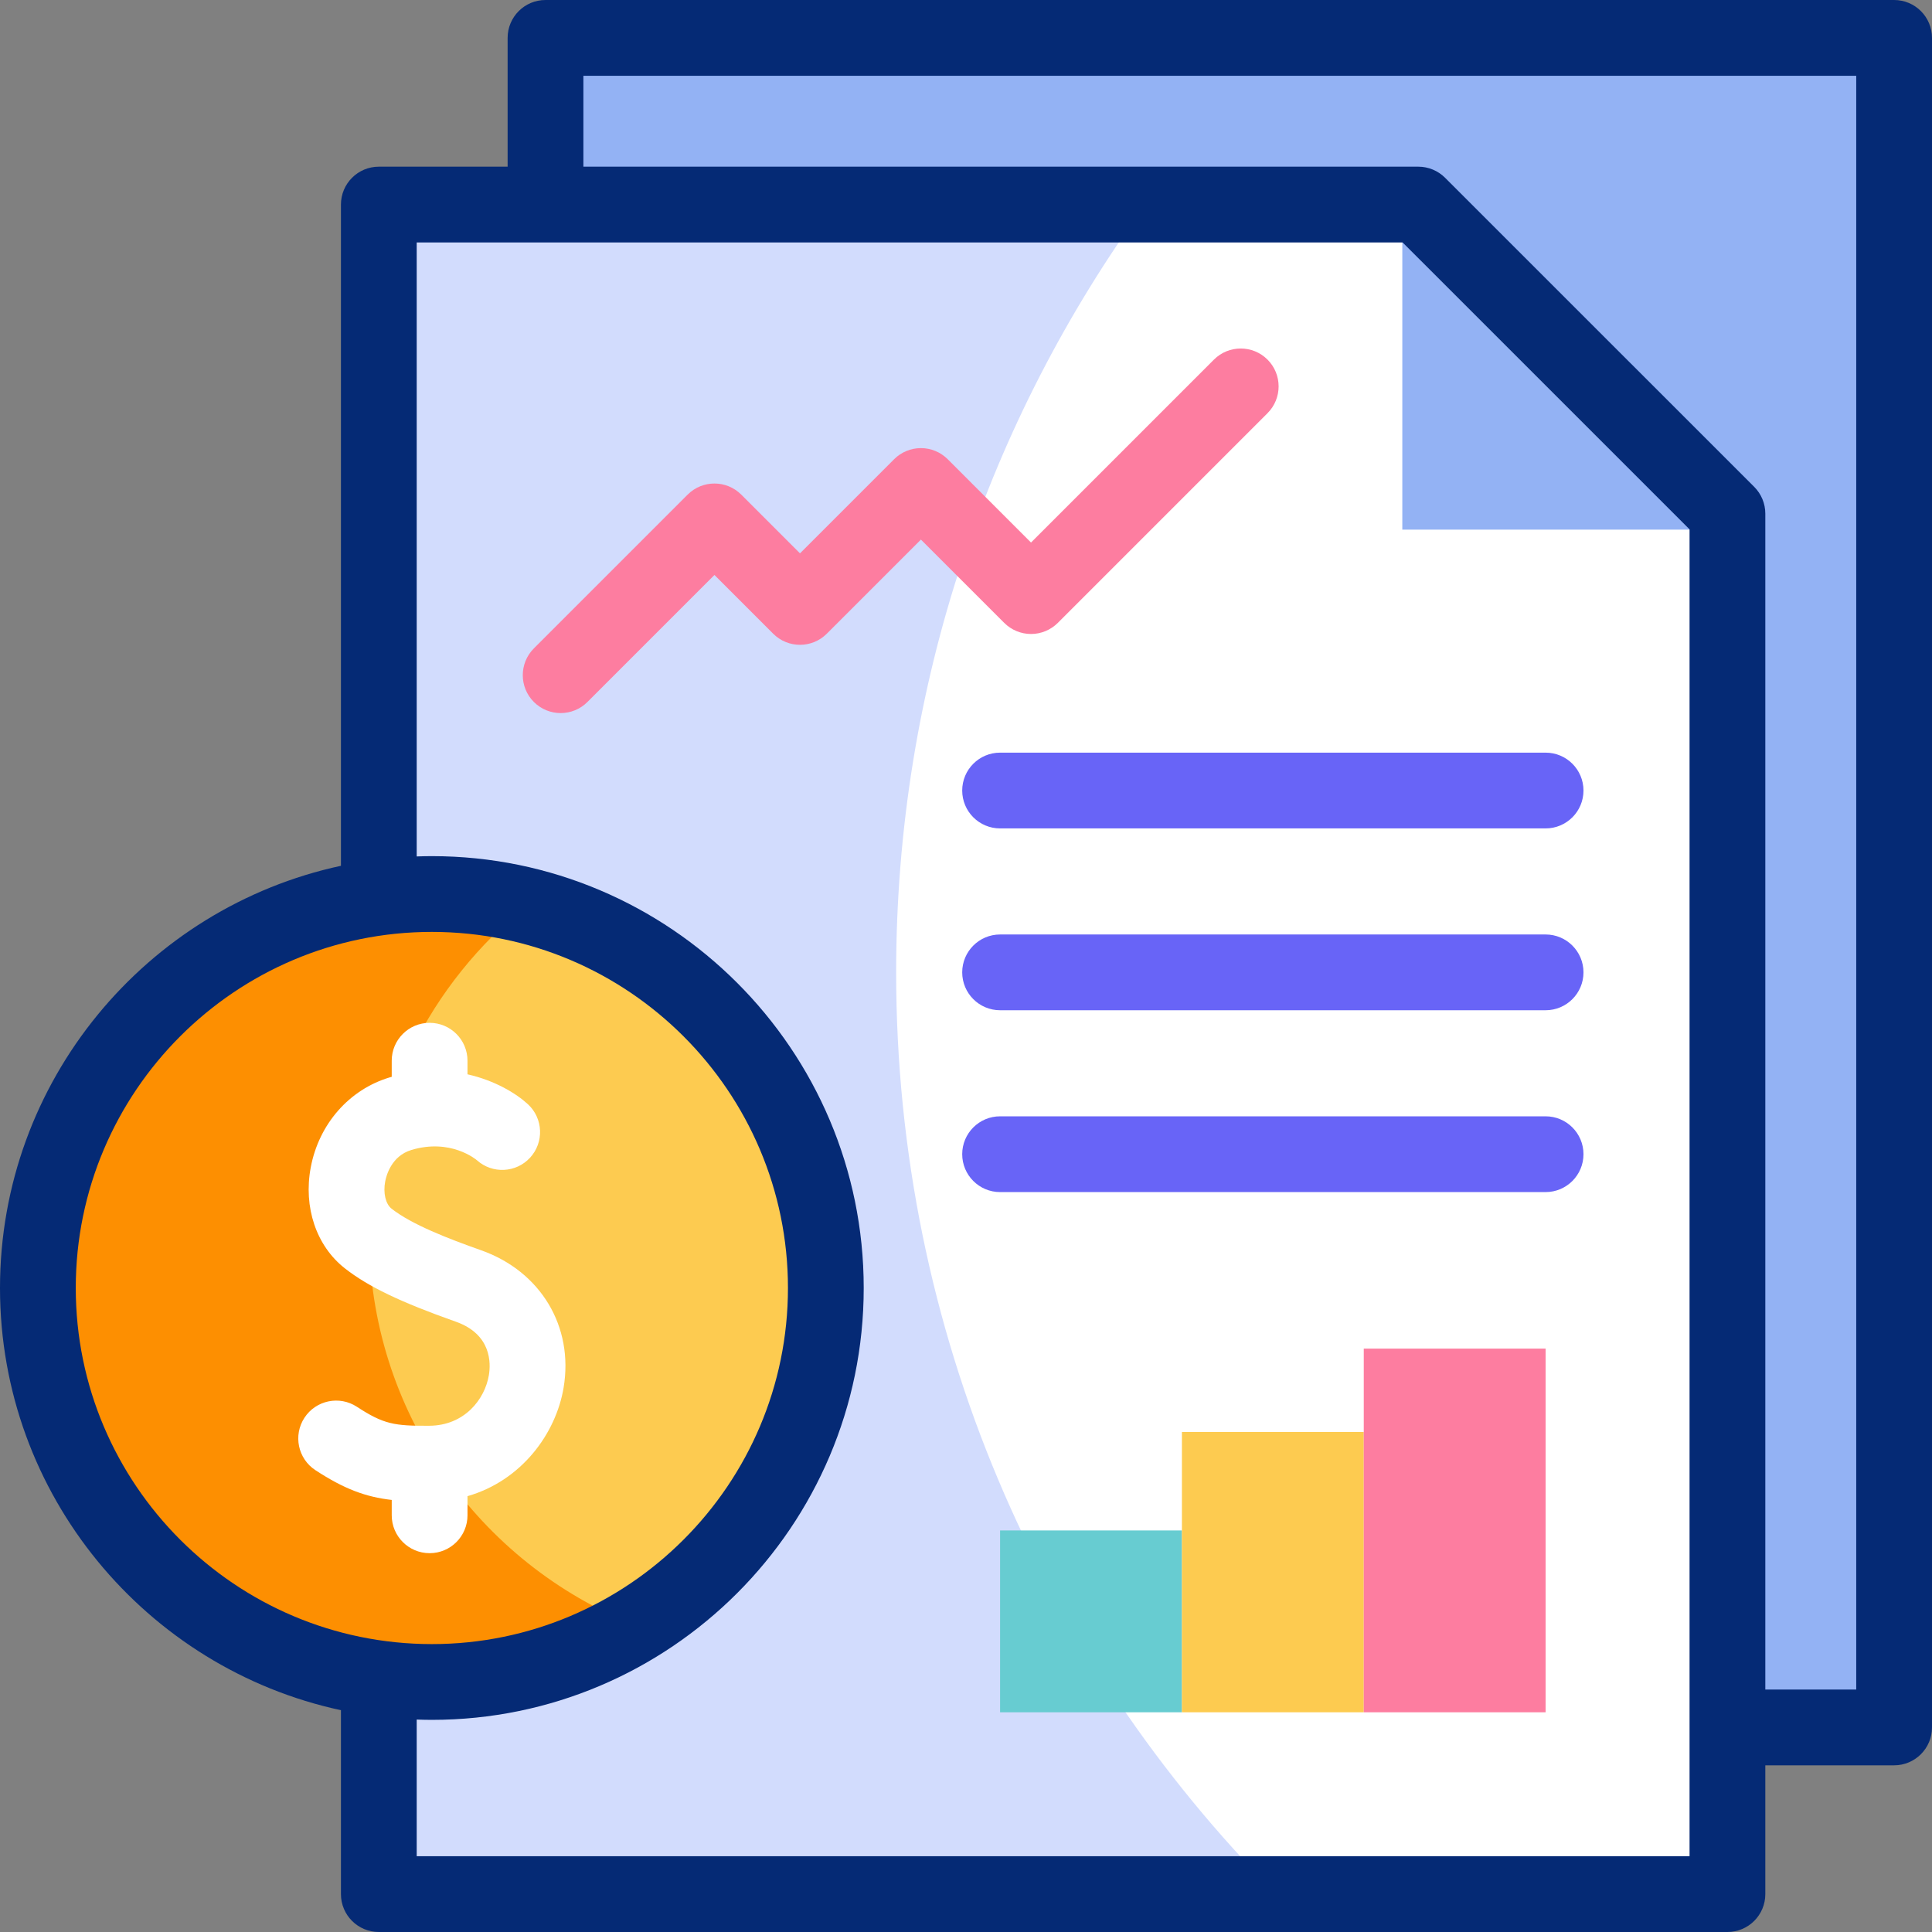
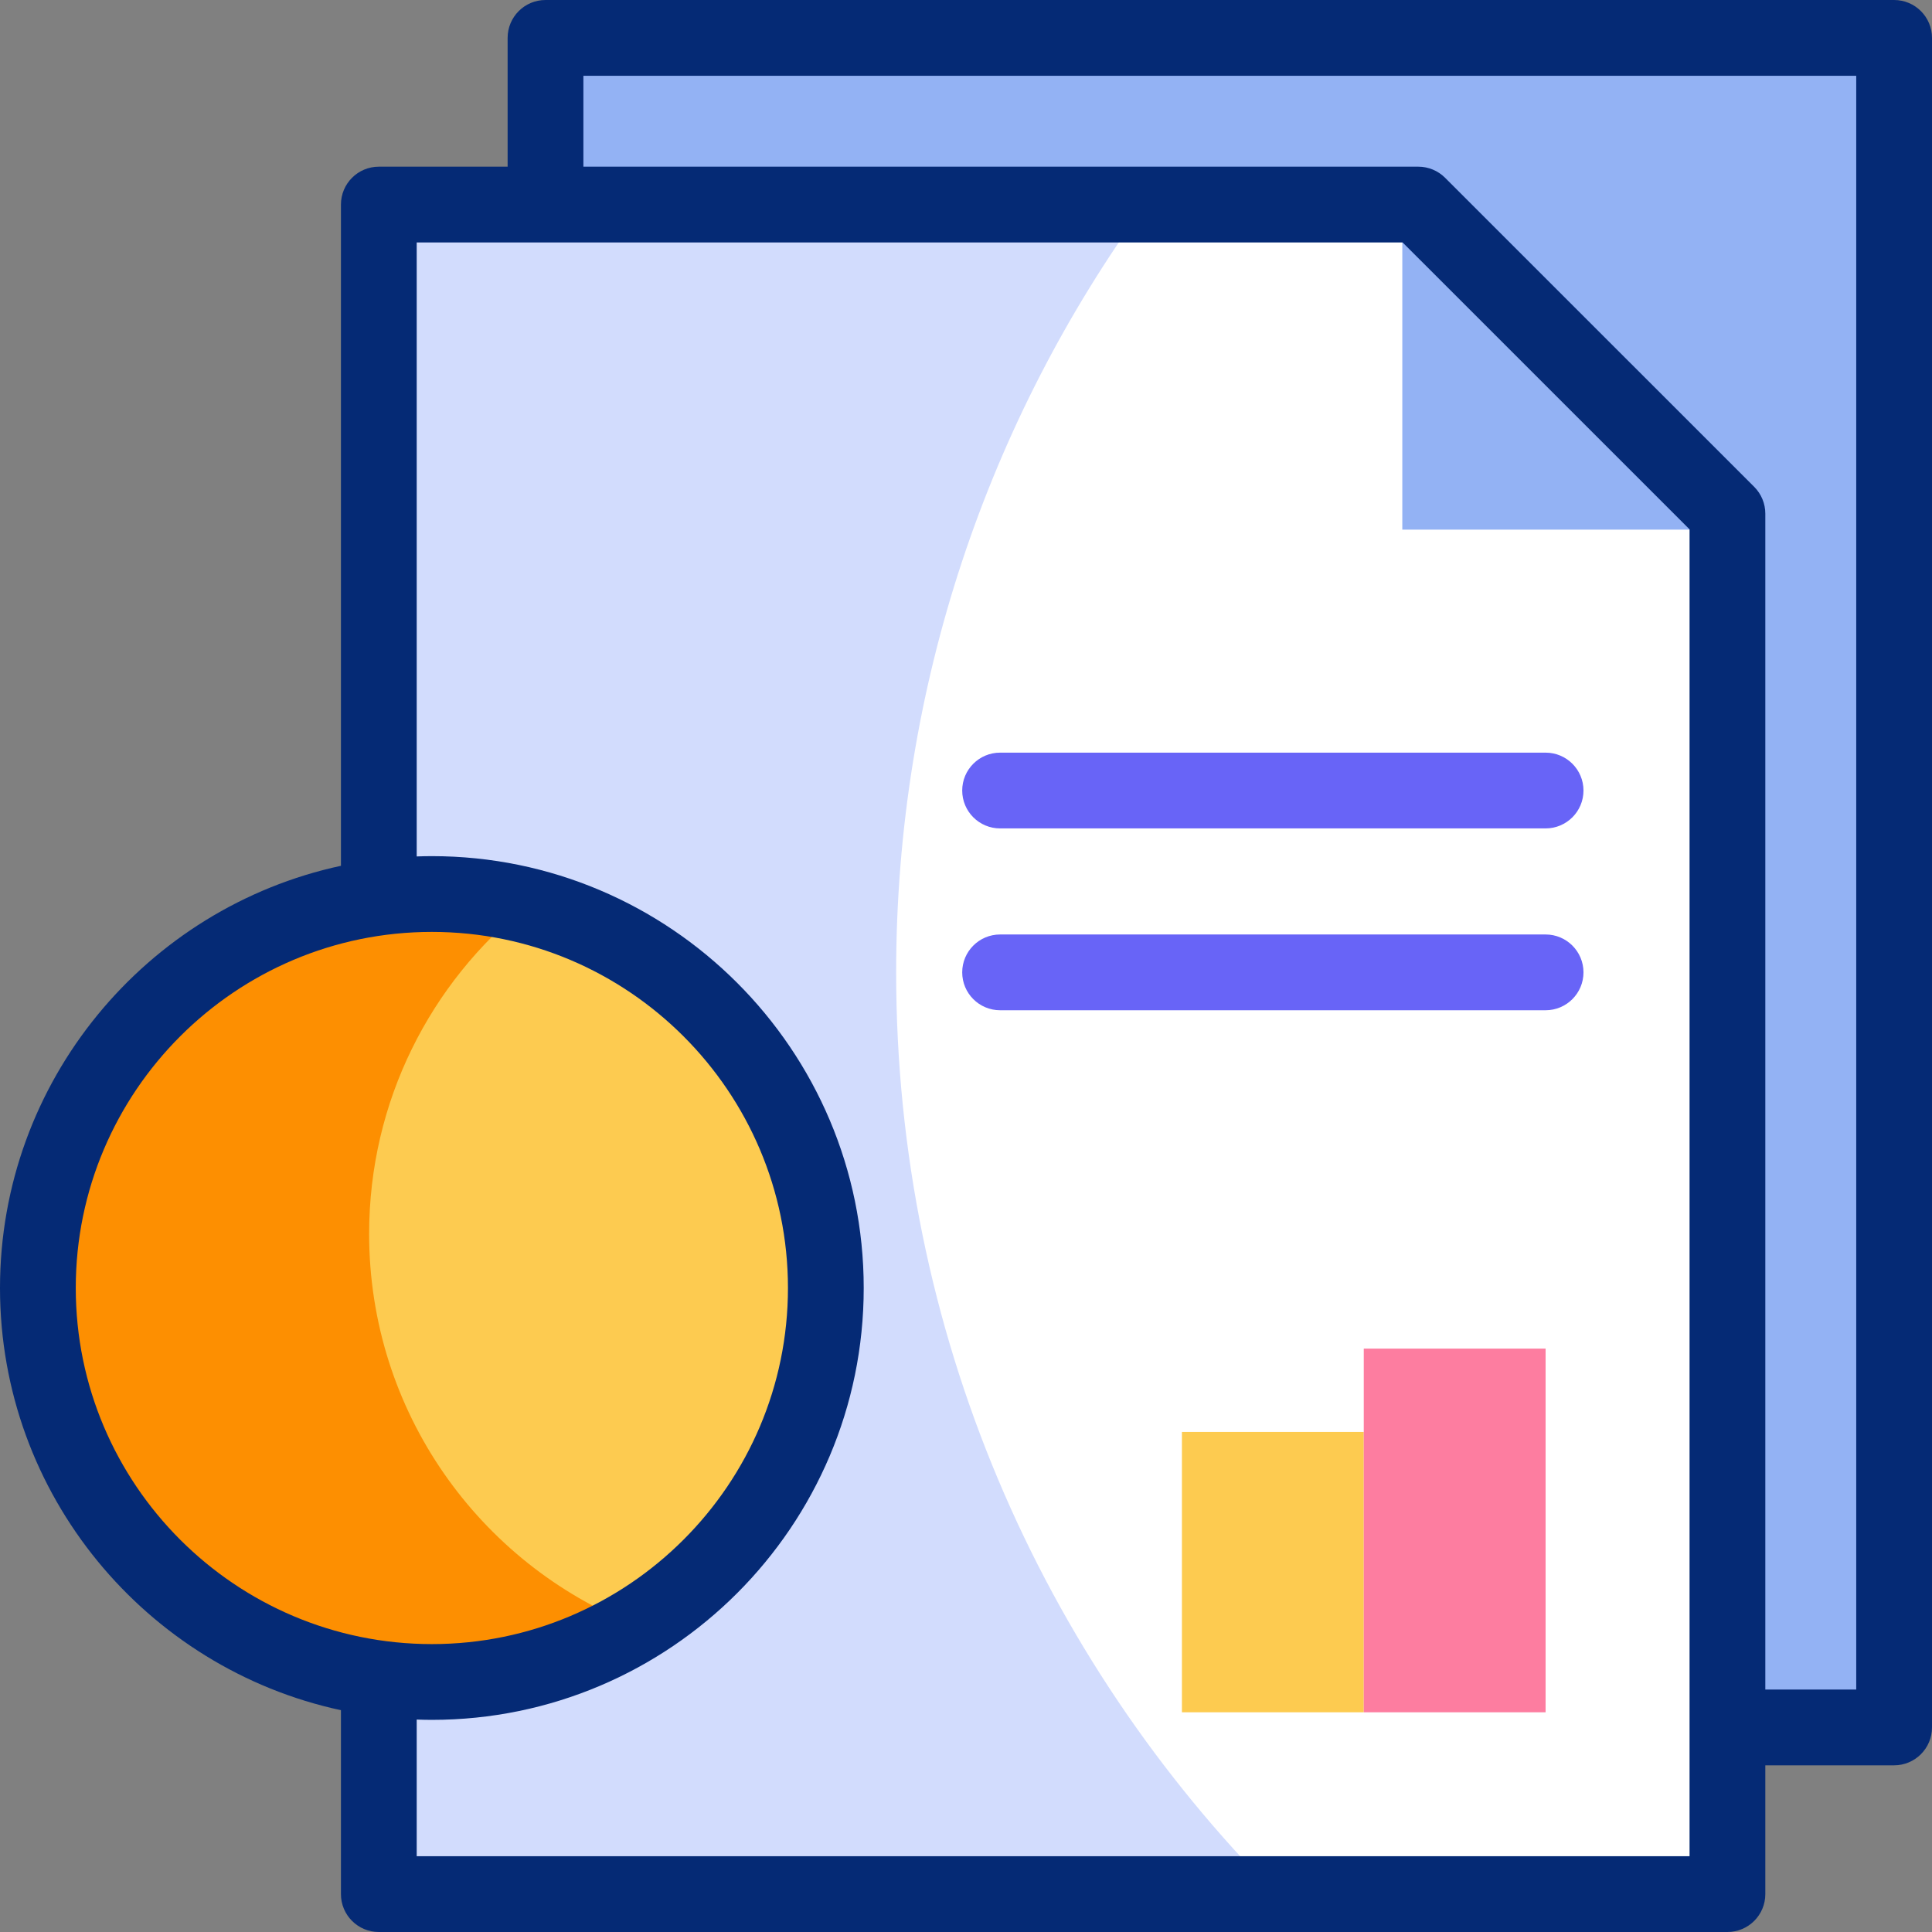
<svg xmlns="http://www.w3.org/2000/svg" version="1.1" id="Layer_1" x="0px" y="0px" viewBox="0 0 510 510" style="enable-background:new 0 0 510 510;" xml:space="preserve">
  <rect x="0" y="0" width="510" height="510" fill="#808080" stroke="none" />
  <g>
    <g>
      <g>
        <rect x="144" y="10" style="fill:#93B2F4;" width="356" height="446" />
      </g>
      <g>
        <polygon style="fill:#FFFFFF;" points="100,54 100,500 456,500 456,135.59 374.399,54    " />
      </g>
      <path style="fill:#D2DCFD;" d="M236.562,256.68c0-75.737,24.411-145.763,65.766-202.68H100v446h236.917    C274.895,437.593,236.562,351.616,236.562,256.68z" />
      <polygon style="fill:#93B2F4;" points="456,135.59 374.399,54 370.175,54 370.175,139.814 456,139.814   " />
      <g>
-         <rect x="264" y="404" style="fill:#67CCD1;" width="48" height="48" />
        <rect x="312" y="378" style="fill:#FDCB50;" width="48" height="74" />
        <rect x="360" y="356" style="fill:#FD7DA0;" width="48" height="96" />
      </g>
      <circle id="XMLID_248_" style="fill:#FDCB50;" cx="114" cy="340" r="104" />
      <path style="fill:#FD8F01;" d="M97.44,325.709c0-35.053,16.241-66.308,41.604-86.666C131.021,237.059,122.635,236,114,236    c-57.438,0-104,46.562-104,104s46.562,104,104,104c19.662,0,38.049-5.459,53.731-14.94C126.564,412.8,97.44,372.656,97.44,325.709    z" />
    </g>
    <g>
      <path style="fill:#052A75;" d="M500,0H144c-5.523,0-10,4.477-10,10v34h-34c-5.523,0-10,4.477-10,10v174.55    C38.626,239.602,0,285.372,0,340s38.626,100.398,90,111.45V500c0,5.523,4.477,10,10,10h356c5.522,0,10-4.477,10-10v-34h34    c5.522,0,10-4.477,10-10V10C510,4.477,505.522,0,500,0z M20,340c0-51.832,42.168-94,94-94s94,42.168,94,94s-42.168,94-94,94    S20,391.832,20,340z M446,490H110v-36.078c1.328,0.046,2.661,0.078,4,0.078c62.86,0,114-51.14,114-114s-51.14-114-114-114    c-1.339,0-2.672,0.032-4,0.078V64h260.258L446,139.733V490z M490,446h-24V135.59c0-2.652-1.054-5.196-2.93-7.071l-81.601-81.59    c-1.875-1.875-4.418-2.929-7.07-2.929H154V20h336V446z" />
      <g>
-         <path style="fill:#6864F7;" d="M408,314.68H264c-5.522,0-10-4.477-10-10s4.478-10,10-10h144c5.522,0,10,4.477,10,10     S413.522,314.68,408,314.68z" />
-       </g>
+         </g>
      <g>
        <path style="fill:#6864F7;" d="M408,266.68H264c-5.522,0-10-4.477-10-10s4.478-10,10-10h144c5.522,0,10,4.477,10,10     S413.522,266.68,408,266.68z" />
      </g>
      <g>
-         <path style="fill:#6864F7;" d="M408,218.68H264c-5.522,0-10-4.477-10-10s4.478-10,10-10h144c5.522,0,10,4.477,10,10     S413.522,218.68,408,218.68z" />
+         <path style="fill:#6864F7;" d="M408,218.68H264c-5.522,0-10-4.477-10-10s4.478-10,10-10h144c5.522,0,10,4.477,10,10     S413.522,218.68,408,218.68" />
      </g>
      <g>
-         <path style="fill:#FD7DA0;" d="M148,188.234c-2.559,0-5.119-0.976-7.071-2.929c-3.905-3.905-3.905-10.237,0-14.143l40.597-40.597     c3.905-3.905,10.237-3.905,14.143,0l15.508,15.509l24.851-24.852c1.875-1.875,4.419-2.929,7.071-2.929s5.196,1.054,7.071,2.929     l21.993,21.993l48.288-48.288c3.907-3.905,10.237-3.905,14.143,0s3.905,10.237,0,14.142l-55.359,55.359     c-1.876,1.875-4.419,2.929-7.071,2.929s-5.195-1.054-7.071-2.929l-21.993-21.993l-24.851,24.852     c-3.905,3.905-10.237,3.905-14.143,0l-15.508-15.509l-33.526,33.526C153.119,187.258,150.559,188.234,148,188.234z" />
-       </g>
-       <path style="fill:#FFFFFF;" d="M126.988,330.034c-8.672-3.065-18.26-6.766-23.615-10.965c-1.587-1.245-2.266-4.143-1.688-7.21    c0.292-1.545,1.65-6.708,6.908-8.292c10.34-3.115,17.043,2.487,17.323,2.727c4.062,3.623,10.293,3.336,13.999-0.679    c3.746-4.058,3.493-10.385-0.565-14.131c-0.001-0.001-0.002-0.002-0.003-0.003l0,0c-3.034-2.798-8.636-6.243-15.941-7.889V280    c0-5.523-4.477-10-10-10s-10,4.477-10,10v4.254c-0.194,0.056-0.387,0.105-0.582,0.163c-10.672,3.215-18.64,12.311-20.793,23.738    c-1.984,10.529,1.463,20.741,8.999,26.651c6.151,4.824,14.638,8.905,29.293,14.085c9.458,3.343,9.254,10.987,8.728,14.118    c-1.074,6.389-6.448,13.293-15.71,13.355c-9.208,0.062-12.073-0.393-19.128-5.009c-4.622-3.023-10.819-1.728-13.843,2.894    c-3.024,4.622-1.728,10.819,2.894,13.843c7.644,5,13.313,7.074,20.144,7.854V400c0,5.523,4.477,10,10,10s10-4.477,10-10v-5.05    c14.216-4.088,23.319-16.438,25.368-28.625C151.488,350.184,142.732,335.6,126.988,330.034z" />
+         </g>
    </g>
  </g>
  <g>
</g>
  <g>
</g>
  <g>
</g>
  <g>
</g>
  <g>
</g>
  <g>
</g>
  <g>
</g>
  <g>
</g>
  <g>
</g>
  <g>
</g>
  <g>
</g>
  <g>
</g>
  <g>
</g>
  <g>
</g>
  <g>
</g>
</svg>